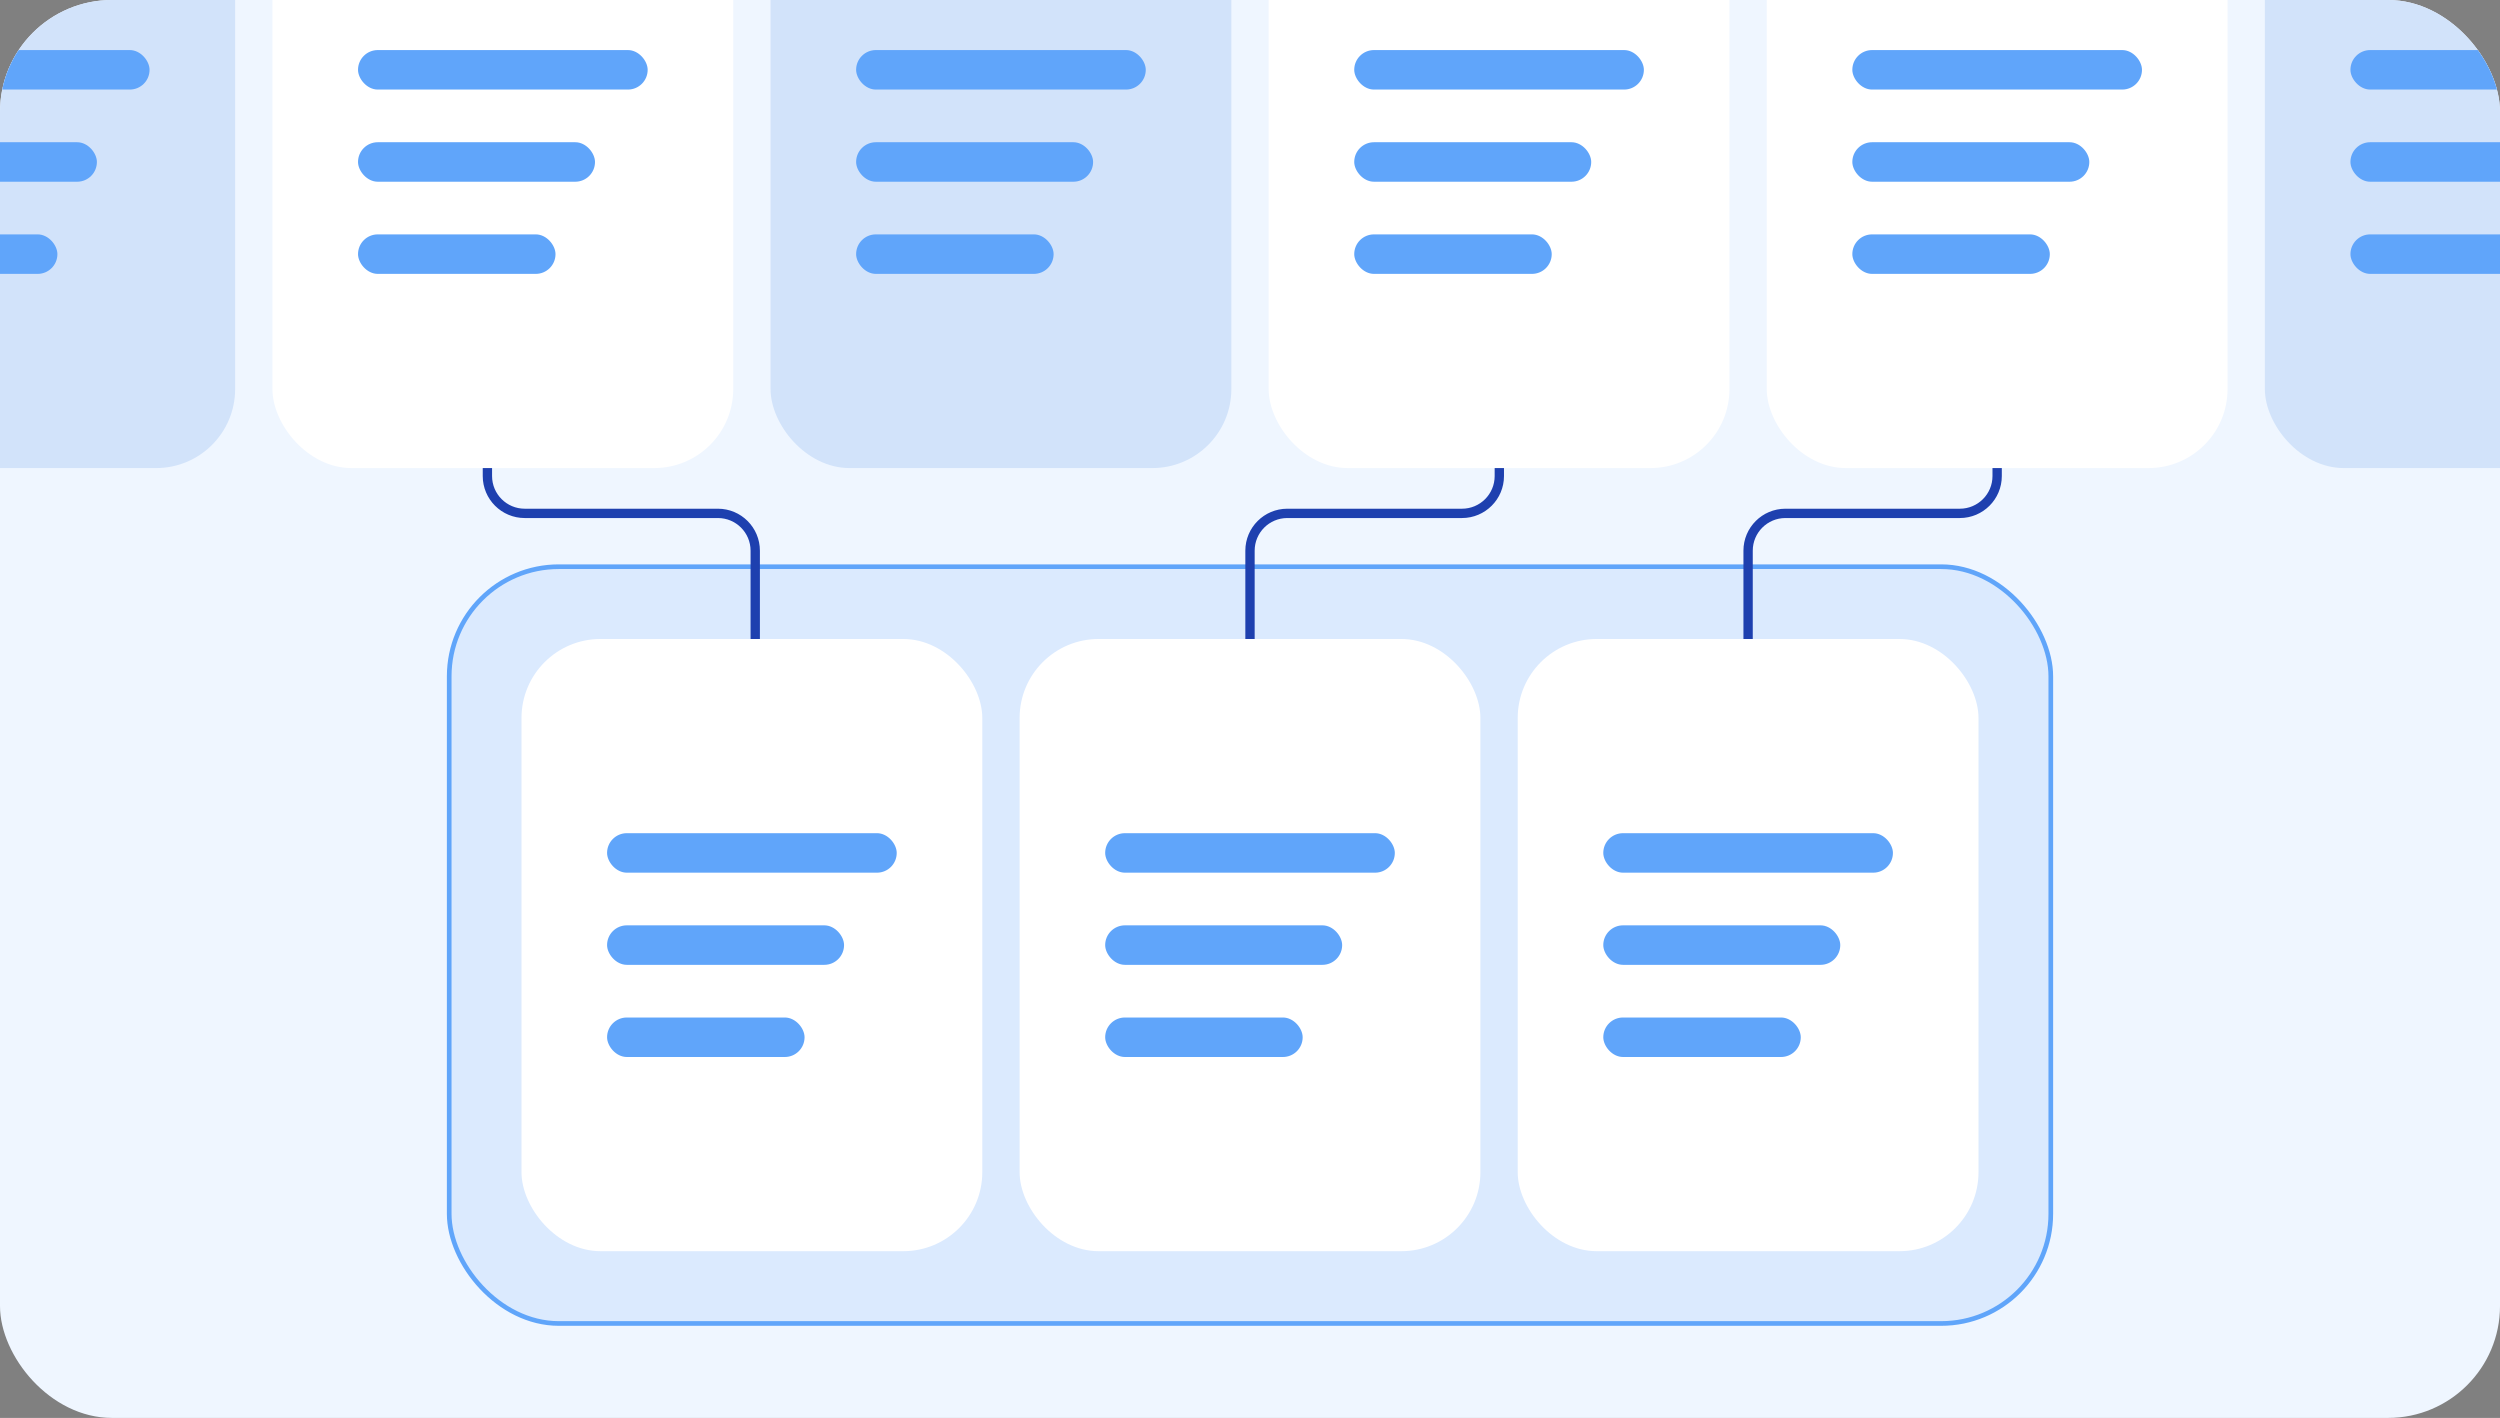
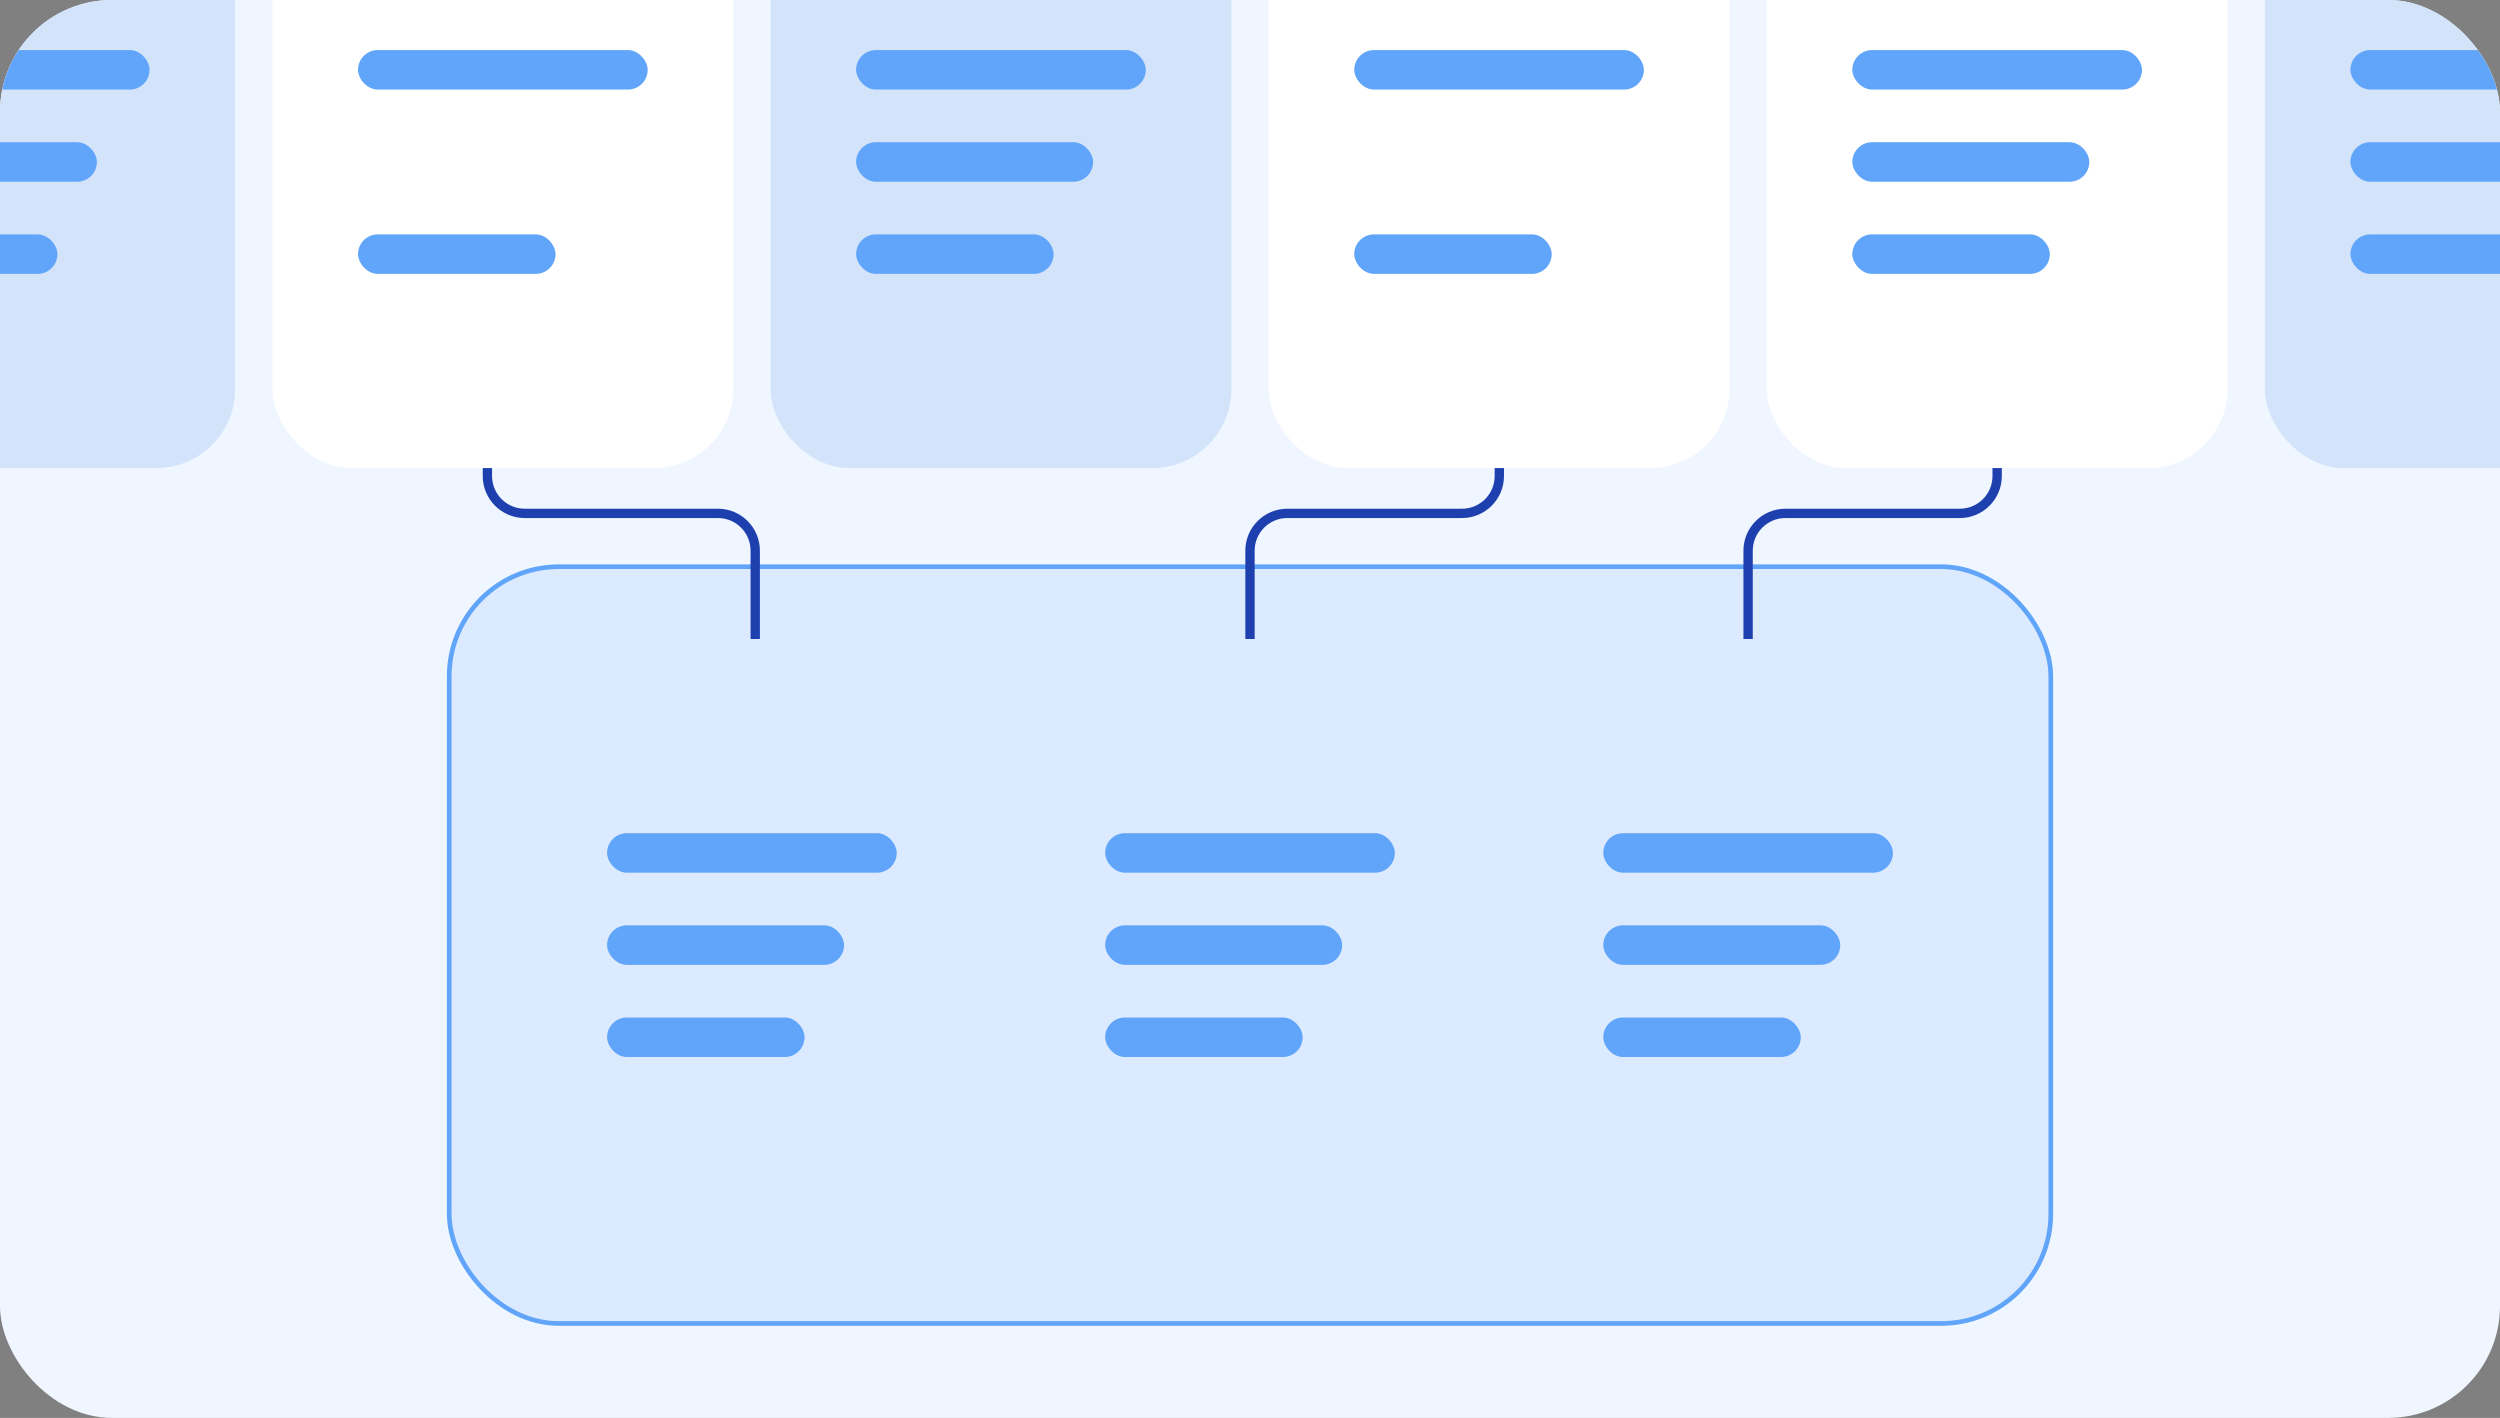
<svg xmlns="http://www.w3.org/2000/svg" width="536" height="304" viewBox="0 0 536 304" fill="none">
  <rect x="0" y="0" width="536" height="304" fill="#808080" stroke="none" />
  <g clip-path="url(#clip0_12770_63919)">
    <rect width="536" height="304" rx="24" fill="#EFF6FF" />
    <rect x="-48.38" y="-30.9" width="98.793" height="131.254" rx="16.936" fill="#D2E3FA" />
    <rect x="-30.034" y="10.734" width="62.099" height="8.468" rx="4.234" fill="#60A5FA" />
    <rect x="-30.034" y="30.493" width="50.808" height="8.468" rx="4.234" fill="#60A5FA" />
    <rect x="-30.033" y="50.252" width="42.34" height="8.468" rx="4.234" fill="#60A5FA" />
    <rect x="58.413" y="-30.9" width="98.793" height="131.254" rx="16.936" fill="white" />
    <rect x="76.76" y="10.734" width="62.099" height="8.468" rx="4.234" fill="#60A5FA" />
-     <rect x="76.76" y="30.493" width="50.808" height="8.468" rx="4.234" fill="#60A5FA" />
    <rect x="76.761" y="50.252" width="42.34" height="8.468" rx="4.234" fill="#60A5FA" />
    <rect x="165.207" y="-30.9" width="98.793" height="131.254" rx="16.936" fill="#D2E3FA" />
    <rect x="183.553" y="10.734" width="62.099" height="8.468" rx="4.234" fill="#60A5FA" />
    <rect x="183.553" y="30.493" width="50.808" height="8.468" rx="4.234" fill="#60A5FA" />
    <rect x="183.554" y="50.252" width="42.34" height="8.468" rx="4.234" fill="#60A5FA" />
    <rect x="272" y="-30.9" width="98.793" height="131.254" rx="16.936" fill="white" />
    <rect x="290.347" y="10.734" width="62.099" height="8.468" rx="4.234" fill="#60A5FA" />
-     <rect x="290.347" y="30.493" width="50.808" height="8.468" rx="4.234" fill="#60A5FA" />
    <rect x="290.348" y="50.252" width="42.34" height="8.468" rx="4.234" fill="#60A5FA" />
    <rect x="378.793" y="-30.9" width="98.793" height="131.254" rx="16.936" fill="white" />
    <rect x="397.14" y="10.734" width="62.099" height="8.468" rx="4.234" fill="#60A5FA" />
    <rect x="397.14" y="30.493" width="50.808" height="8.468" rx="4.234" fill="#60A5FA" />
    <rect x="397.141" y="50.252" width="42.34" height="8.468" rx="4.234" fill="#60A5FA" />
    <rect x="485.587" y="-30.9" width="98.793" height="131.254" rx="16.936" fill="#D2E3FA" />
    <rect x="503.934" y="10.734" width="62.099" height="8.468" rx="4.234" fill="#60A5FA" />
    <rect x="503.934" y="30.493" width="50.808" height="8.468" rx="4.234" fill="#60A5FA" />
    <rect x="503.935" y="50.252" width="42.34" height="8.468" rx="4.234" fill="#60A5FA" />
    <rect x="96.31" y="121.5" width="343.38" height="162.254" rx="23.5" fill="#DBEAFE" />
    <rect x="96.31" y="121.5" width="343.38" height="162.254" rx="23.5" stroke="#60A5FA" />
-     <rect x="111.81" y="137" width="98.793" height="131.254" rx="16.936" fill="white" />
    <rect x="130.157" y="178.634" width="62.099" height="8.468" rx="4.234" fill="#60A5FA" />
    <rect x="130.157" y="198.393" width="50.808" height="8.468" rx="4.234" fill="#60A5FA" />
    <rect x="130.158" y="218.152" width="42.34" height="8.468" rx="4.234" fill="#60A5FA" />
-     <rect x="218.604" y="137" width="98.793" height="131.254" rx="16.936" fill="white" />
    <rect x="236.95" y="178.634" width="62.099" height="8.468" rx="4.234" fill="#60A5FA" />
    <rect x="236.95" y="198.393" width="50.808" height="8.468" rx="4.234" fill="#60A5FA" />
    <rect x="236.951" y="218.152" width="42.34" height="8.468" rx="4.234" fill="#60A5FA" />
-     <rect x="325.397" y="137" width="98.793" height="131.254" rx="16.936" fill="white" />
    <rect x="343.744" y="178.634" width="62.099" height="8.468" rx="4.234" fill="#60A5FA" />
    <rect x="343.744" y="198.393" width="50.808" height="8.468" rx="4.234" fill="#60A5FA" />
    <rect x="343.745" y="218.152" width="42.34" height="8.468" rx="4.234" fill="#60A5FA" />
    <path d="M104.5 100.354V102.068C104.5 106.486 108.082 110.068 112.5 110.068H153.923C158.341 110.068 161.923 113.649 161.923 118.068V137" stroke="#1E40AF" stroke-width="2" />
    <path d="M321.455 100.354V102.068C321.455 106.486 317.873 110.068 313.455 110.068H276C271.581 110.068 268 113.649 268 118.068V137" stroke="#1E40AF" stroke-width="2" />
    <path d="M428.189 100.354V102.068C428.189 106.486 424.608 110.068 420.189 110.068H382.793C378.375 110.068 374.793 113.649 374.793 118.068V137" stroke="#1E40AF" stroke-width="2" />
  </g>
  <defs>
    <clipPath id="clip0_12770_63919">
      <rect width="536" height="304" rx="24" fill="white" />
    </clipPath>
  </defs>
</svg>